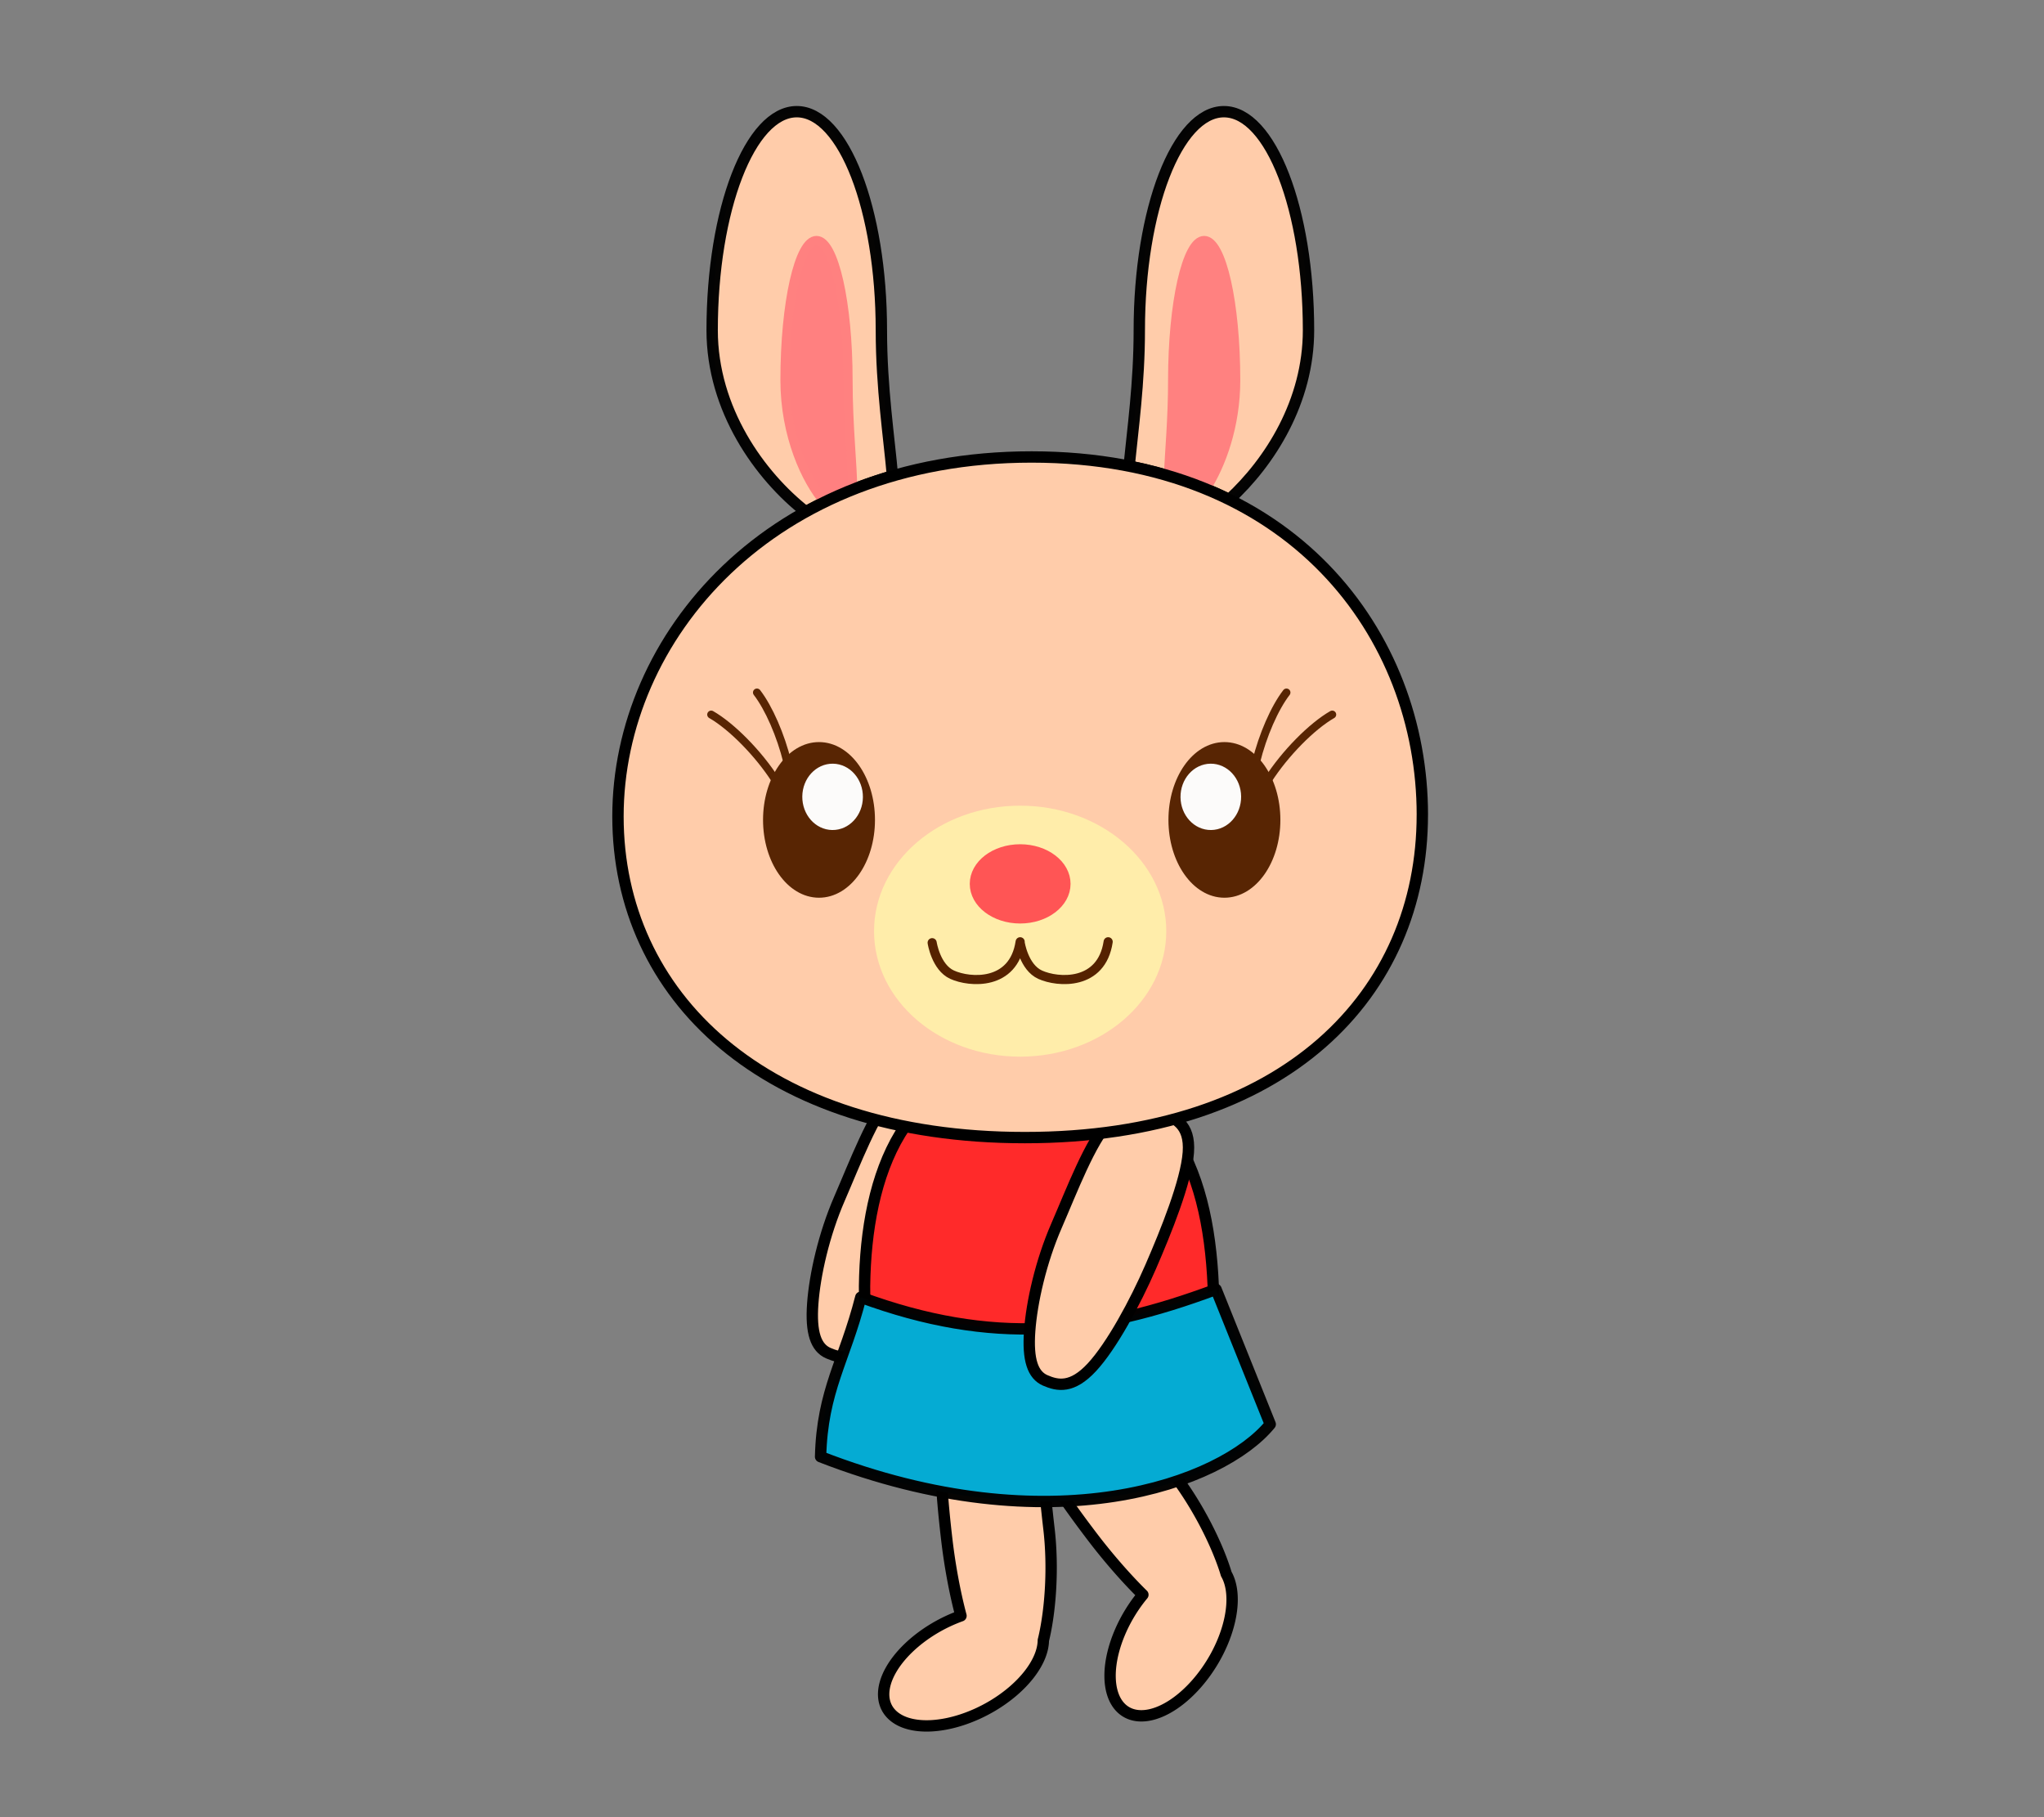
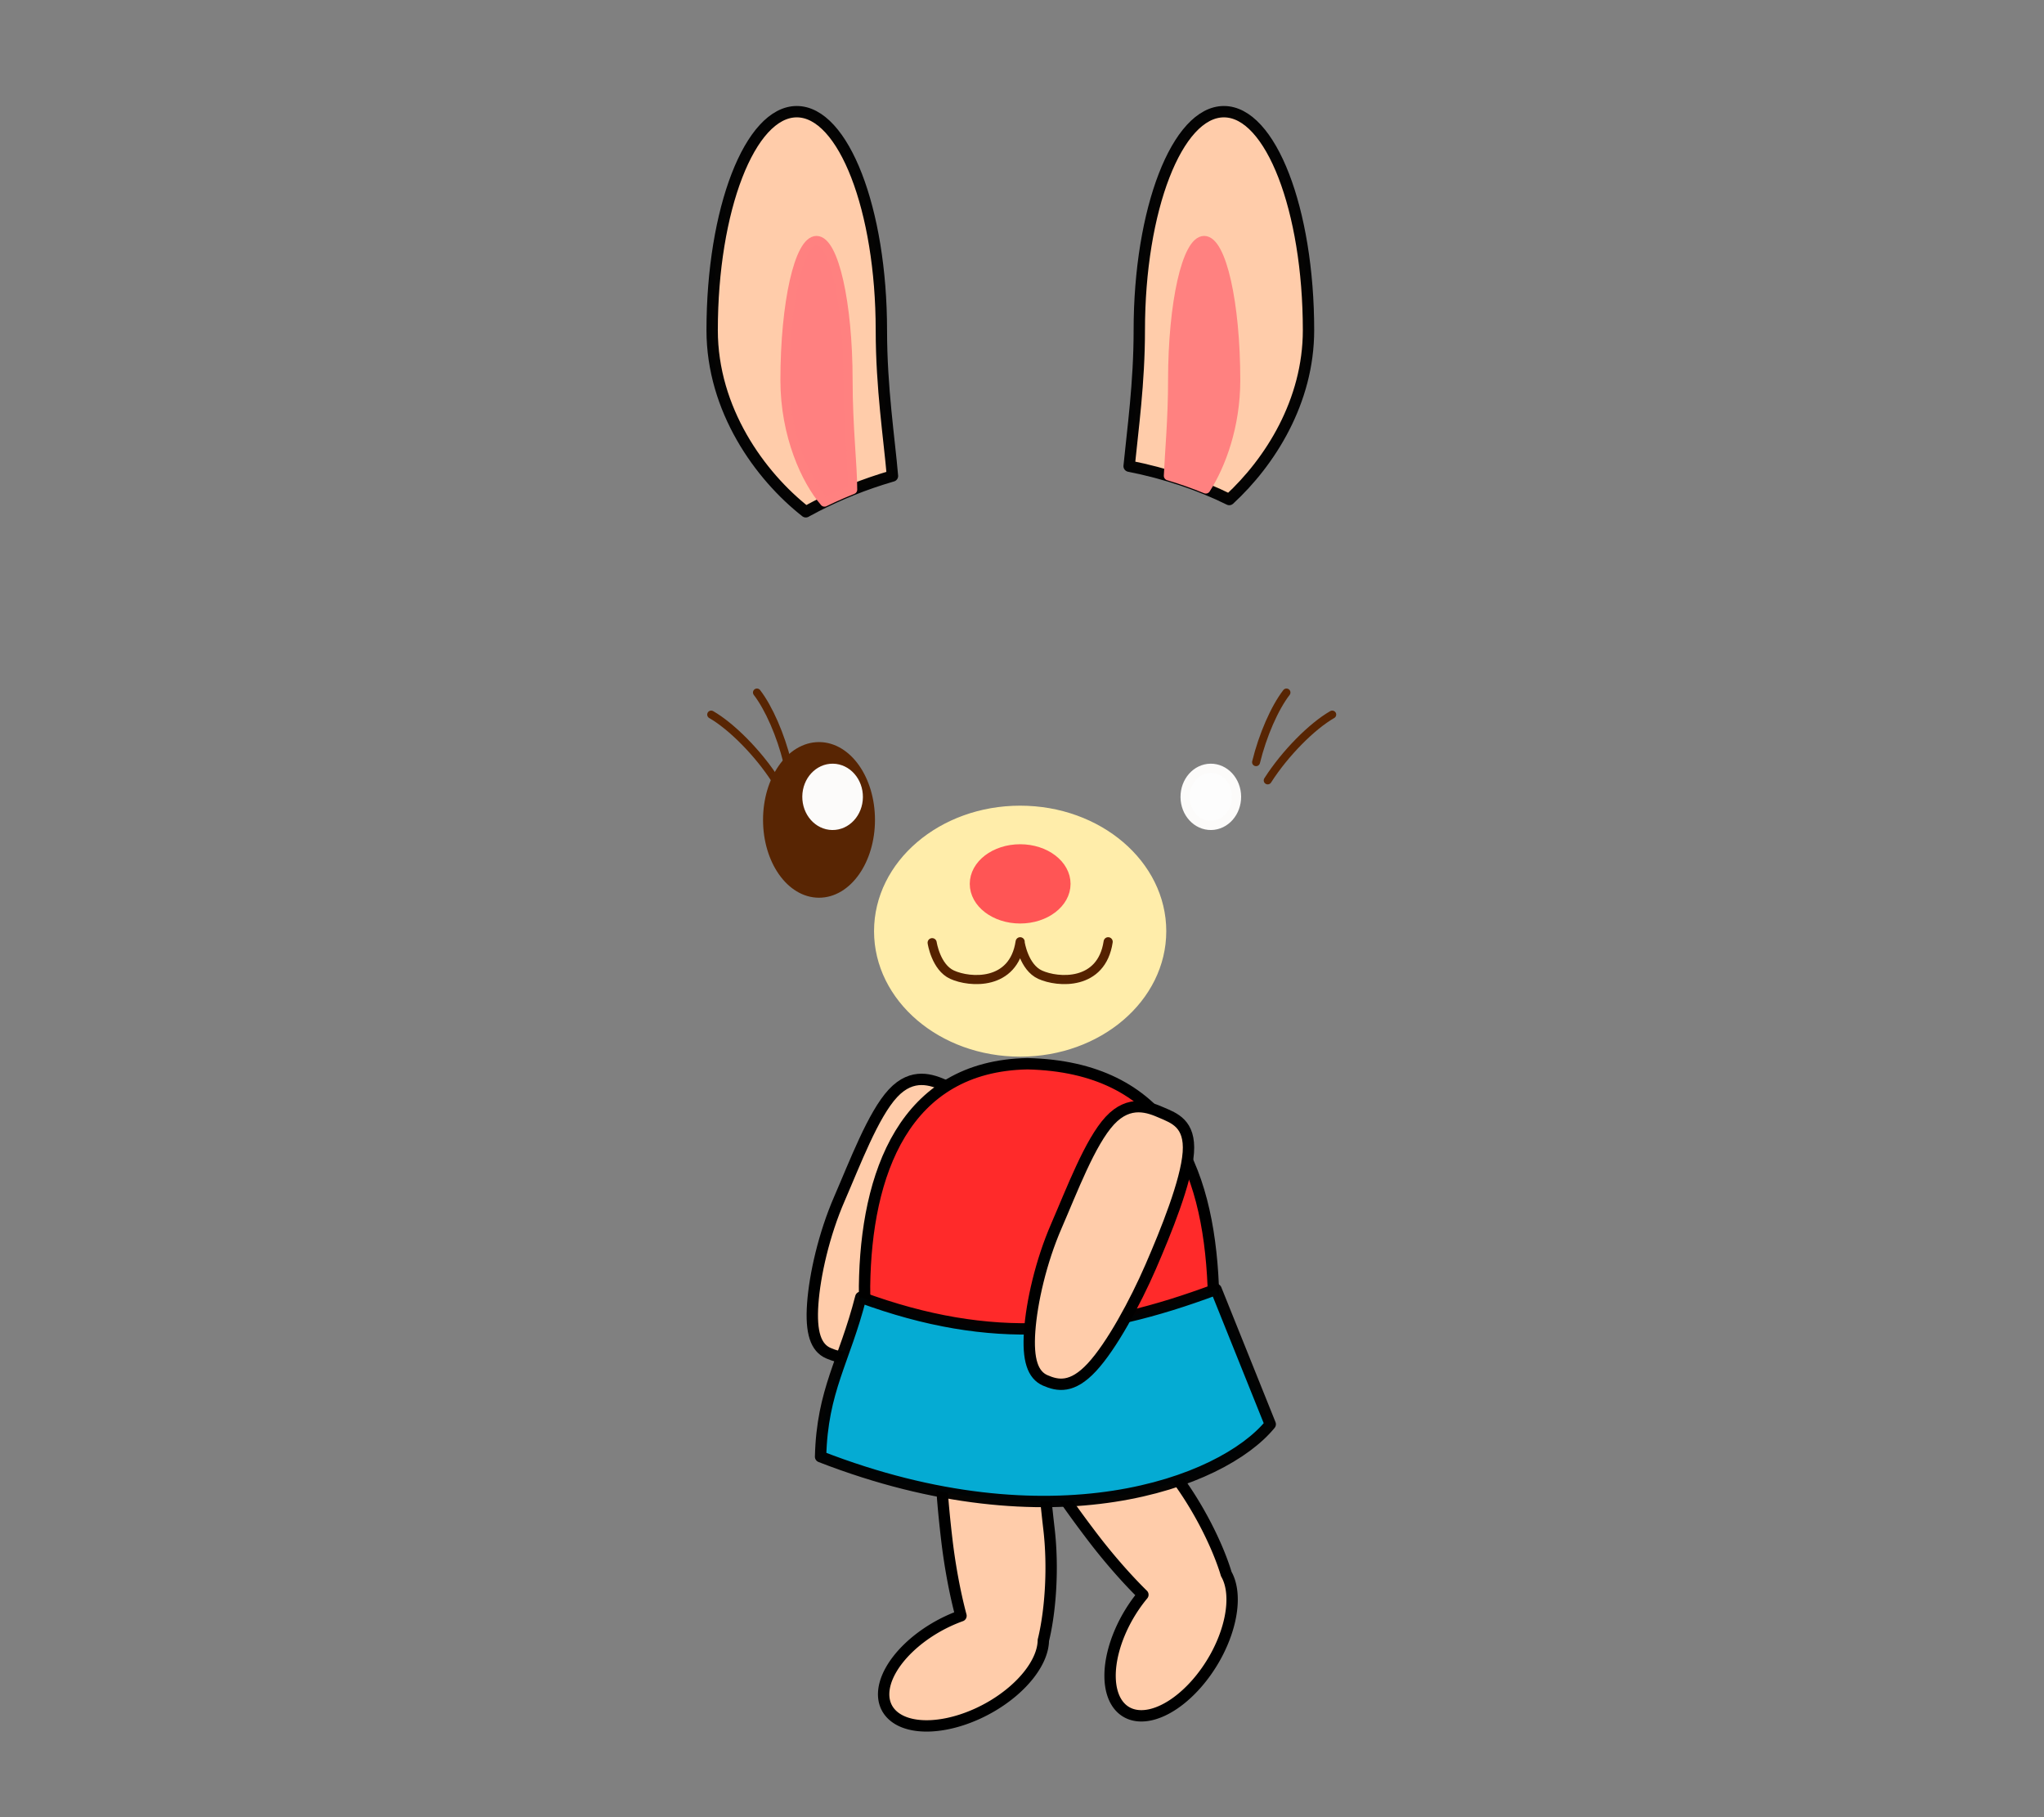
<svg xmlns="http://www.w3.org/2000/svg" xmlns:ns1="http://sodipodi.sourceforge.net/DTD/sodipodi-0.dtd" xmlns:ns2="http://www.inkscape.org/namespaces/inkscape" xmlns:xlink="http://www.w3.org/1999/xlink" xml:space="preserve" width="180mm" height="160mm" version="1.1" style="shape-rendering:geometricPrecision; text-rendering:geometricPrecision; image-rendering:optimizeQuality; fill-rule:evenodd; clip-rule:evenodd" viewBox="0 0 18000 16000" id="svg52" ns1:docname="03-1.svg" ns2:version="0.92.4 (5da689c313, 2019-01-14)" ns2:export-filename="D:\曾小千-1\inkscape\每日交-2\7-動畫元件\png\03\03-1.png" ns2:export-xdpi="96" ns2:export-ydpi="96">
  <rect x="0" y="0" width="18000" height="16000" fill="#808080" stroke="none" />
  <ns1:namedview pagecolor="#ffffff" bordercolor="#666666" borderopacity="1" objecttolerance="10" gridtolerance="10" guidetolerance="10" ns2:pageopacity="0" ns2:pageshadow="2" ns2:window-width="1920" ns2:window-height="1137" id="namedview54" showgrid="false" ns2:zoom="0.94344816" ns2:cx="105.5801" ns2:cy="314.48801" ns2:window-x="-8" ns2:window-y="-8" ns2:window-maximized="1" ns2:current-layer="svg52" />
  <defs id="defs4">
    <style type="text/css" id="style2">
   
    .str5 {stroke:black;stroke-width:100;stroke-miterlimit:22.926;stroke-opacity:0.98}
    .str3 {stroke:black;stroke-width:99.99;stroke-linejoin:round;stroke-miterlimit:22.926;stroke-opacity:0.98}
    .str4 {stroke:black;stroke-width:100;stroke-linejoin:round;stroke-miterlimit:22.926;stroke-opacity:0.98}
    .str0 {stroke:black;stroke-width:100;stroke-linecap:round;stroke-linejoin:round;stroke-miterlimit:22.926;stroke-opacity:0.98}
    .str7 {stroke:black;stroke-width:87.15;stroke-linecap:round;stroke-miterlimit:22.926}
    .str6 {stroke:black;stroke-width:100;stroke-linecap:round;stroke-miterlimit:22.926}
    .str1 {stroke:black;stroke-width:100;stroke-linejoin:round;stroke-miterlimit:22.926}
    .str2 {stroke:black;stroke-width:99.99;stroke-linecap:round;stroke-linejoin:round;stroke-miterlimit:22.926}
    .fil3 {fill:none}
    .fil2 {fill:none}
    .fil1 {fill:white}
    .fil0 {fill:white;fill-opacity:0.98}
   
  </style>
    <radialGradient ns2:collect="always" xlink:href="#linearGradient1086" id="radialGradient1273" gradientUnits="userSpaceOnUse" gradientTransform="matrix(1.051,0,0,0.994,-83.207,111.869)" cx="142.115" cy="157.839" fx="142.115" fy="157.839" r="2.691" />
    <linearGradient ns2:collect="always" id="linearGradient1086">
      <stop style="stop-color:#ff8080;stop-opacity:1;" offset="0" id="stop1082" />
      <stop style="stop-color:#ff8080;stop-opacity:0;" offset="1" id="stop1084" />
    </linearGradient>
  </defs>
  <path style="opacity:1;fill:#ffccaa;fill-opacity:1;stroke:#000000;stroke-width:100.012;stroke-linecap:round;stroke-linejoin:round;stroke-miterlimit:22.926;stroke-dasharray:none;stroke-opacity:1" d="m 7392.113,10555.228 c -135.888,312.611 -216.64,669.018 -234.925,923.886 -18.286,254.869 27.391,387.322 137.419,435.15 110.028,47.827 236.152,71.843 410.041,-115.387 173.889,-187.231 381.298,-570.369 517.186,-882.981 135.887,-312.609 314.258,-753.809 332.543,-1008.676 18.286,-254.868 -125.01,-302.529 -235.038,-350.356 -110.027,-47.828 -282.47,-117.131 -456.358,70.099 -173.889,187.23 -334.98,615.656 -470.867,928.266 z" id="path892" ns2:connector-curvature="0" ns1:nodetypes="sssssssss" />
  <path style="opacity:1;fill:#ffccaa;fill-opacity:1;stroke:#000000;stroke-width:100.012;stroke-linecap:round;stroke-linejoin:round;stroke-miterlimit:22.926;stroke-dasharray:none;stroke-opacity:1" d="m 9166.109,12265.108 c -87.362,67.378 -176.629,155.557 -108.007,368.35 78.425,243.19 356.695,629.25 563.085,900.53 127.823,168.012 288.675,355.579 443.365,507.546 a 422.804,764.657 31.398 0 0 -145.091,213.537 422.804,764.657 31.398 0 0 27.61,832.759 422.804,764.657 31.398 0 0 759.709,-505.531 422.804,764.657 31.398 0 0 92.037,-723.601 c -3.084,-10.251 -6.117,-20.41 -9.55,-31.056 -78.426,-243.191 -241.684,-570.185 -448.078,-841.468 -206.389,-271.28 -464.813,-649.022 -678.27,-789.482 -213.456,-140.459 -364.493,-32.11 -459.974,40.531 -11.935,9.081 -24.356,18.259 -36.836,27.885 z" id="path897" ns2:connector-curvature="0" />
  <path style="clip-rule:evenodd;opacity:1;fill:#ffccaa;fill-opacity:1;fill-rule:evenodd;stroke:#000000;stroke-width:100.013;stroke-linecap:round;stroke-linejoin:round;stroke-miterlimit:22.926;stroke-dasharray:none;stroke-opacity:1;image-rendering:optimizeQuality;shape-rendering:geometricPrecision;text-rendering:geometricPrecision" d="m 8591.542,12240.457 c -109.48,13.639 -231.171,44.225 -280.195,262.367 -56.029,249.305 -12.534,723.209 27.377,1061.731 24.718,209.656 67.946,452.937 123.955,662.428 a 422.804,764.657 61.938 0 0 -233.469,110.187 422.804,764.657 61.938 0 0 -399.376,731.264 422.804,764.657 61.938 0 0 911.195,-49.366 422.804,764.657 61.938 0 0 446.96,-576.453 c 2.552,-10.396 5.103,-20.686 7.556,-31.6 56.029,-249.304 81.576,-613.894 41.666,-952.418 -39.911,-338.522 -70.54,-795.177 -183.013,-1024.618 -112.471,-229.439 -297.612,-212.868 -416.76,-198.821 -14.893,1.757 -30.255,3.35 -45.895,5.299 z" id="path897-2" ns2:connector-curvature="0" />
  <path style="opacity:1;fill:#ff2a2a;fill-opacity:1;stroke:#000000;stroke-width:100.012;stroke-linecap:round;stroke-linejoin:round;stroke-miterlimit:4;stroke-dasharray:none;stroke-opacity:1" d="m 10684.159,11325.162 c -45.201,-1068.12 -418.295,-1930.326 -1634.679,-1959.158 -1089.299,19.122 -1423.53,972.797 -1436.117,1959.158 0,514.335 67.082,1007.604 374.872,1371.293 307.791,363.691 725.244,409.259 1160.526,409.259 435.282,0 852.735,-45.568 1160.526,-409.259 307.791,-363.689 374.872,-856.958 374.872,-1371.293 z" id="path887" ns2:connector-curvature="0" ns1:nodetypes="cccsssc" />
  <path style="fill:#05abd3;fill-opacity:1;stroke:#000000;stroke-width:100.012;stroke-linejoin:round;stroke-miterlimit:22.926;stroke-dasharray:none;stroke-opacity:0.98" ns2:connector-curvature="0" id="path27" d="m 7580.287,11422.147 c 1159.181,426.16 2053.68,331.98 3128.539,-69.472 l 477.261,1187.628 c -424.277,519.99 -1927.221,1075.822 -3959.831,285.822 14.467,-587.522 209.999,-839.476 354.031,-1403.978 z" class="fil2 str3" ns1:nodetypes="ccccc" />
  <path style="clip-rule:evenodd;opacity:1;fill:#ffccaa;fill-opacity:1;fill-rule:evenodd;stroke:#000000;stroke-width:100.013;stroke-linecap:round;stroke-linejoin:round;stroke-miterlimit:22.926;stroke-dasharray:none;stroke-opacity:1;image-rendering:optimizeQuality;shape-rendering:geometricPrecision;text-rendering:geometricPrecision" d="m 9302.554,10795.352 c -135.888,312.611 -216.64,669.018 -234.925,923.886 -18.286,254.869 27.391,387.322 137.419,435.15 110.028,47.827 236.152,71.843 410.041,-115.387 173.889,-187.231 381.298,-570.369 517.187,-882.981 135.887,-312.609 314.258,-753.809 332.543,-1008.677 18.286,-254.869 -125.01,-302.53 -235.038,-350.357 -110.027,-47.828 -282.471,-117.131 -456.359,70.099 -173.889,187.23 -334.98,615.657 -470.867,928.267 z" id="path892-7" ns2:connector-curvature="0" ns1:nodetypes="sssssssss" />
  <path ns2:connector-curvature="0" style="fill:#ffccaa;fill-opacity:1;stroke:#000000;stroke-width:100.013;stroke-linecap:round;stroke-linejoin:round;stroke-miterlimit:22.926;stroke-opacity:0.98;stroke-dasharray:none" id="path7" d="m 10032.965,2907.708 c 0,464.918 -58.37,878.505 -89.6,1196.723 324.502,64.044 618.521,164.14 881.728,293.907 361.1,-332.378 698.019,-864.988 698.019,-1490.629 0,-1062.809 -333.575,-1924.397 -745.082,-1924.397 -411.49,0 -745.073,861.564 -745.073,1924.397 z" class="fil0 str0" />
  <path ns2:connector-curvature="0" style="fill:#ffccaa;fill-opacity:1;stroke:#000000;stroke-width:100.013;stroke-linecap:round;stroke-linejoin:round;stroke-miterlimit:22.926;stroke-opacity:0.98;stroke-dasharray:none" id="path11" d="m 7761.651,2907.708 c 0,508.331 69.766,955.231 97.548,1283.269 l -12.931,3.777 -2.716,0.804 c -24.905,7.345 -49.634,14.892 -74.186,22.655 l -12.706,4.05 c -25.38,8.133 -50.582,16.483 -75.576,25.058 l -12.489,4.316 c -24.938,8.655 -49.69,17.528 -74.242,26.625 l -12.264,4.573 c -24.496,9.17 -48.79,18.565 -72.9,28.168 l -12.039,4.822 c -23.419,9.427 -46.66,19.055 -69.718,28.892 l -1.832,0.779 -11.806,5.071 c -23.145,9.982 -46.106,20.172 -68.882,30.555 l -1.31,0.595 -11.589,5.312 c -22.35,10.295 -44.515,20.783 -66.503,31.463 l -2.323,1.125 -11.356,5.553 c -21.337,10.48 -42.506,21.136 -63.497,31.962 l -11.404,5.907 c -21.723,11.307 -43.269,22.8 -64.614,34.477 l -14.498,7.972 -1.535,0.844 c -404.748,-317.358 -824.781,-900.052 -824.781,-1598.625 0,-1062.809 333.575,-1924.397 745.082,-1924.397 411.49,0 745.074,861.564 745.074,1924.397 z" class="fil0 str0" />
  <path style="fill:#ff8080;fill-opacity:1;stroke:#ff8180;stroke-width:80.366;stroke-linecap:round;stroke-linejoin:round;stroke-miterlimit:22.926;stroke-opacity:1" ns2:connector-curvature="0" id="path13" d="m 7468.139,3347.784 c 0,406.58 40.697,751.712 40.545,963.42 l -3.986,1.591 -3.978,1.599 -3.978,1.591 -0.032,0.016 c -23.853,9.596 -47.48,19.408 -70.947,29.438 l -3.914,1.672 -3.906,1.672 -3.898,1.68 c -23.411,10.094 -46.628,20.397 -69.653,30.901 l -3.833,1.752 -3.833,1.752 -3.825,1.76 c -22.953,10.576 -45.728,21.345 -68.303,32.315 l -3.761,1.832 c -161.978,-186.899 -348.21,-585.869 -348.21,-1072.991 0,-679.535 124.358,-1230.396 277.761,-1230.396 153.411,0 277.753,550.861 277.753,1230.396 z" class="fil0 str0" />
  <path style="fill:#ff8180;fill-opacity:1;stroke:#ff8180;stroke-width:80.366;stroke-linecap:round;stroke-linejoin:round;stroke-miterlimit:22.926;stroke-opacity:1" ns2:connector-curvature="0" id="path23" d="m 10326.478,3347.784 c 0,336.123 -27.823,630.239 -37.371,841.706 114.273,33.995 224.149,72.796 329.646,116.089 135.746,-212.158 263.239,-554.775 263.239,-957.794 0,-679.535 -124.359,-1230.396 -277.761,-1230.396 -153.411,0 -277.753,550.861 -277.753,1230.396 z" class="fil0 str0" />
-   <path ns2:connector-curvature="0" style="fill:#ffccaa;fill-opacity:1;stroke:#000000;stroke-width:100.013;stroke-linecap:round;stroke-linejoin:round;stroke-miterlimit:22.926;stroke-dasharray:none" id="path25" d="m 12525.365,7173.883 c 0,1575.97 -1201.874,2842.483 -3499.901,2842.483 -2298.067,0 -3583.45,-1251.967 -3583.45,-2827.945 0,-1575.97 1343.873,-3164.823 3642.077,-3164.823 2298.203,0 3441.451,1574.306 3441.451,3150.244 z" class="fil1 str2" />
  <path style="fill:#ffedaa;fill-opacity:1;stroke:#ffedaa;stroke-width:80.366;stroke-linejoin:round;stroke-miterlimit:22.926;stroke-opacity:1" ns2:connector-curvature="0" id="path29" d="m 10230.312,8198.791 c 0,-588.071 -558.086,-1064.802 -1246.534,-1064.802 -688.448,0 -1246.534,476.731 -1246.534,1064.802 0,588.071 558.086,1064.794 1246.534,1064.794 688.448,0 1246.534,-476.723 1246.534,-1064.794 z" class="fil0 str4" />
  <path style="fill:#ff5555;fill-opacity:1;stroke:#ff5555;stroke-width:80.366;stroke-miterlimit:22.926;stroke-opacity:1" ns2:connector-curvature="0" id="path31" d="m 9387.376,7782.35 c 0,-170.505 -180.695,-308.734 -403.606,-308.734 -222.903,0 -403.598,138.23 -403.598,308.734 0,170.505 180.695,308.734 403.598,308.734 222.911,0 403.606,-138.23 403.606,-308.734 z" class="fil0 str5" />
  <path style="fill:none;stroke:#552200;stroke-width:80.366;stroke-linecap:round;stroke-miterlimit:22.926;stroke-opacity:1" ns2:connector-curvature="0" id="path33" d="m 8983.818,8300.261 c 0,0 32.219,216.53 176.058,281.956 154.592,70.312 540.494,99.453 598.904,-290.146 m -1550.004,8.189 c 0,0 32.203,216.53 176.058,281.956 154.584,70.312 540.494,99.453 598.904,-290.146" class="fil3 str6" />
  <path style="fill:#582503;fill-opacity:1;stroke:#582503;stroke-width:80.366;stroke-miterlimit:22.926;stroke-opacity:1" ns2:connector-curvature="0" id="path35" d="m 6759.728,7219.121 c 0,-356.19 202.715,-645.018 452.678,-645.018 249.954,0 452.67,288.827 452.67,645.018 0,356.19 -202.715,645.018 -452.67,645.018 -249.963,0 -452.678,-288.827 -452.678,-645.018 z" class="fil0 str5" />
  <path style="fill:#ffffff;fill-opacity:0.98;stroke:#fcfbfa;stroke-width:80.366;stroke-miterlimit:22.926;stroke-opacity:1" ns2:connector-curvature="0" id="path37" d="m 7105.39,7013.175 c 1.446,-139.114 104.122,-250.485 229.3,-248.821 125.178,1.655 225.515,115.727 224.069,254.841 -1.455,139.114 -104.13,250.485 -229.308,248.829 -125.178,-1.664 -225.507,-115.727 -224.06,-254.849 z" class="fil0 str5" />
  <path style="fill:none;stroke:#582503;stroke-width:70.039;stroke-linecap:round;stroke-miterlimit:22.926;stroke-opacity:1" ns2:connector-curvature="0" id="path39" d="M 6933.64,6710.934 C 6875.592,6473.525 6770.264,6232.563 6665.868,6097.428" class="fil3 str7" />
  <path style="fill:none;stroke:#582503;stroke-width:70.039;stroke-linecap:round;stroke-miterlimit:22.926;stroke-opacity:1" ns2:connector-curvature="0" id="path41" d="M 6831.125,6871.321 C 6679.185,6632.971 6440.578,6393.271 6262.849,6291.673" class="fil3 str7" />
-   <path style="fill:#582503;fill-opacity:1;stroke:#582503;stroke-width:80.366;stroke-miterlimit:22.926;stroke-opacity:1" ns2:connector-curvature="0" id="path43" d="m 11235.136,7219.121 c 0,-356.19 -202.715,-645.018 -452.677,-645.018 -249.955,0 -452.67,288.827 -452.67,645.018 0,356.19 202.715,645.018 452.67,645.018 249.962,0 452.677,-288.827 452.677,-645.018 z" class="fil0 str5" />
  <path style="fill:#ffffff;fill-opacity:0.98;stroke:#fcfbfa;stroke-width:80.366;stroke-miterlimit:22.926;stroke-opacity:1" ns2:connector-curvature="0" id="path45" d="m 10889.474,7013.175 c -1.447,-139.114 -104.122,-250.485 -229.3,-248.821 -125.179,1.655 -225.516,115.727 -224.069,254.841 1.455,139.114 104.13,250.485 229.308,248.829 125.179,-1.664 225.508,-115.727 224.061,-254.849 z" class="fil0 str5" />
  <path style="fill:none;stroke:#582503;stroke-width:70.039;stroke-linecap:round;stroke-miterlimit:22.926;stroke-opacity:1" ns2:connector-curvature="0" id="path47" d="m 11061.224,6710.934 c 58.048,-237.409 163.376,-478.371 267.772,-613.506" class="fil3 str7" />
  <path style="fill:none;stroke:#582503;stroke-width:70.039;stroke-linecap:round;stroke-miterlimit:22.926;stroke-opacity:1" ns2:connector-curvature="0" id="path49" d="m 11163.739,6871.321 c 151.94,-238.35 390.547,-478.049 568.276,-579.648" class="fil3 str7" />
</svg>